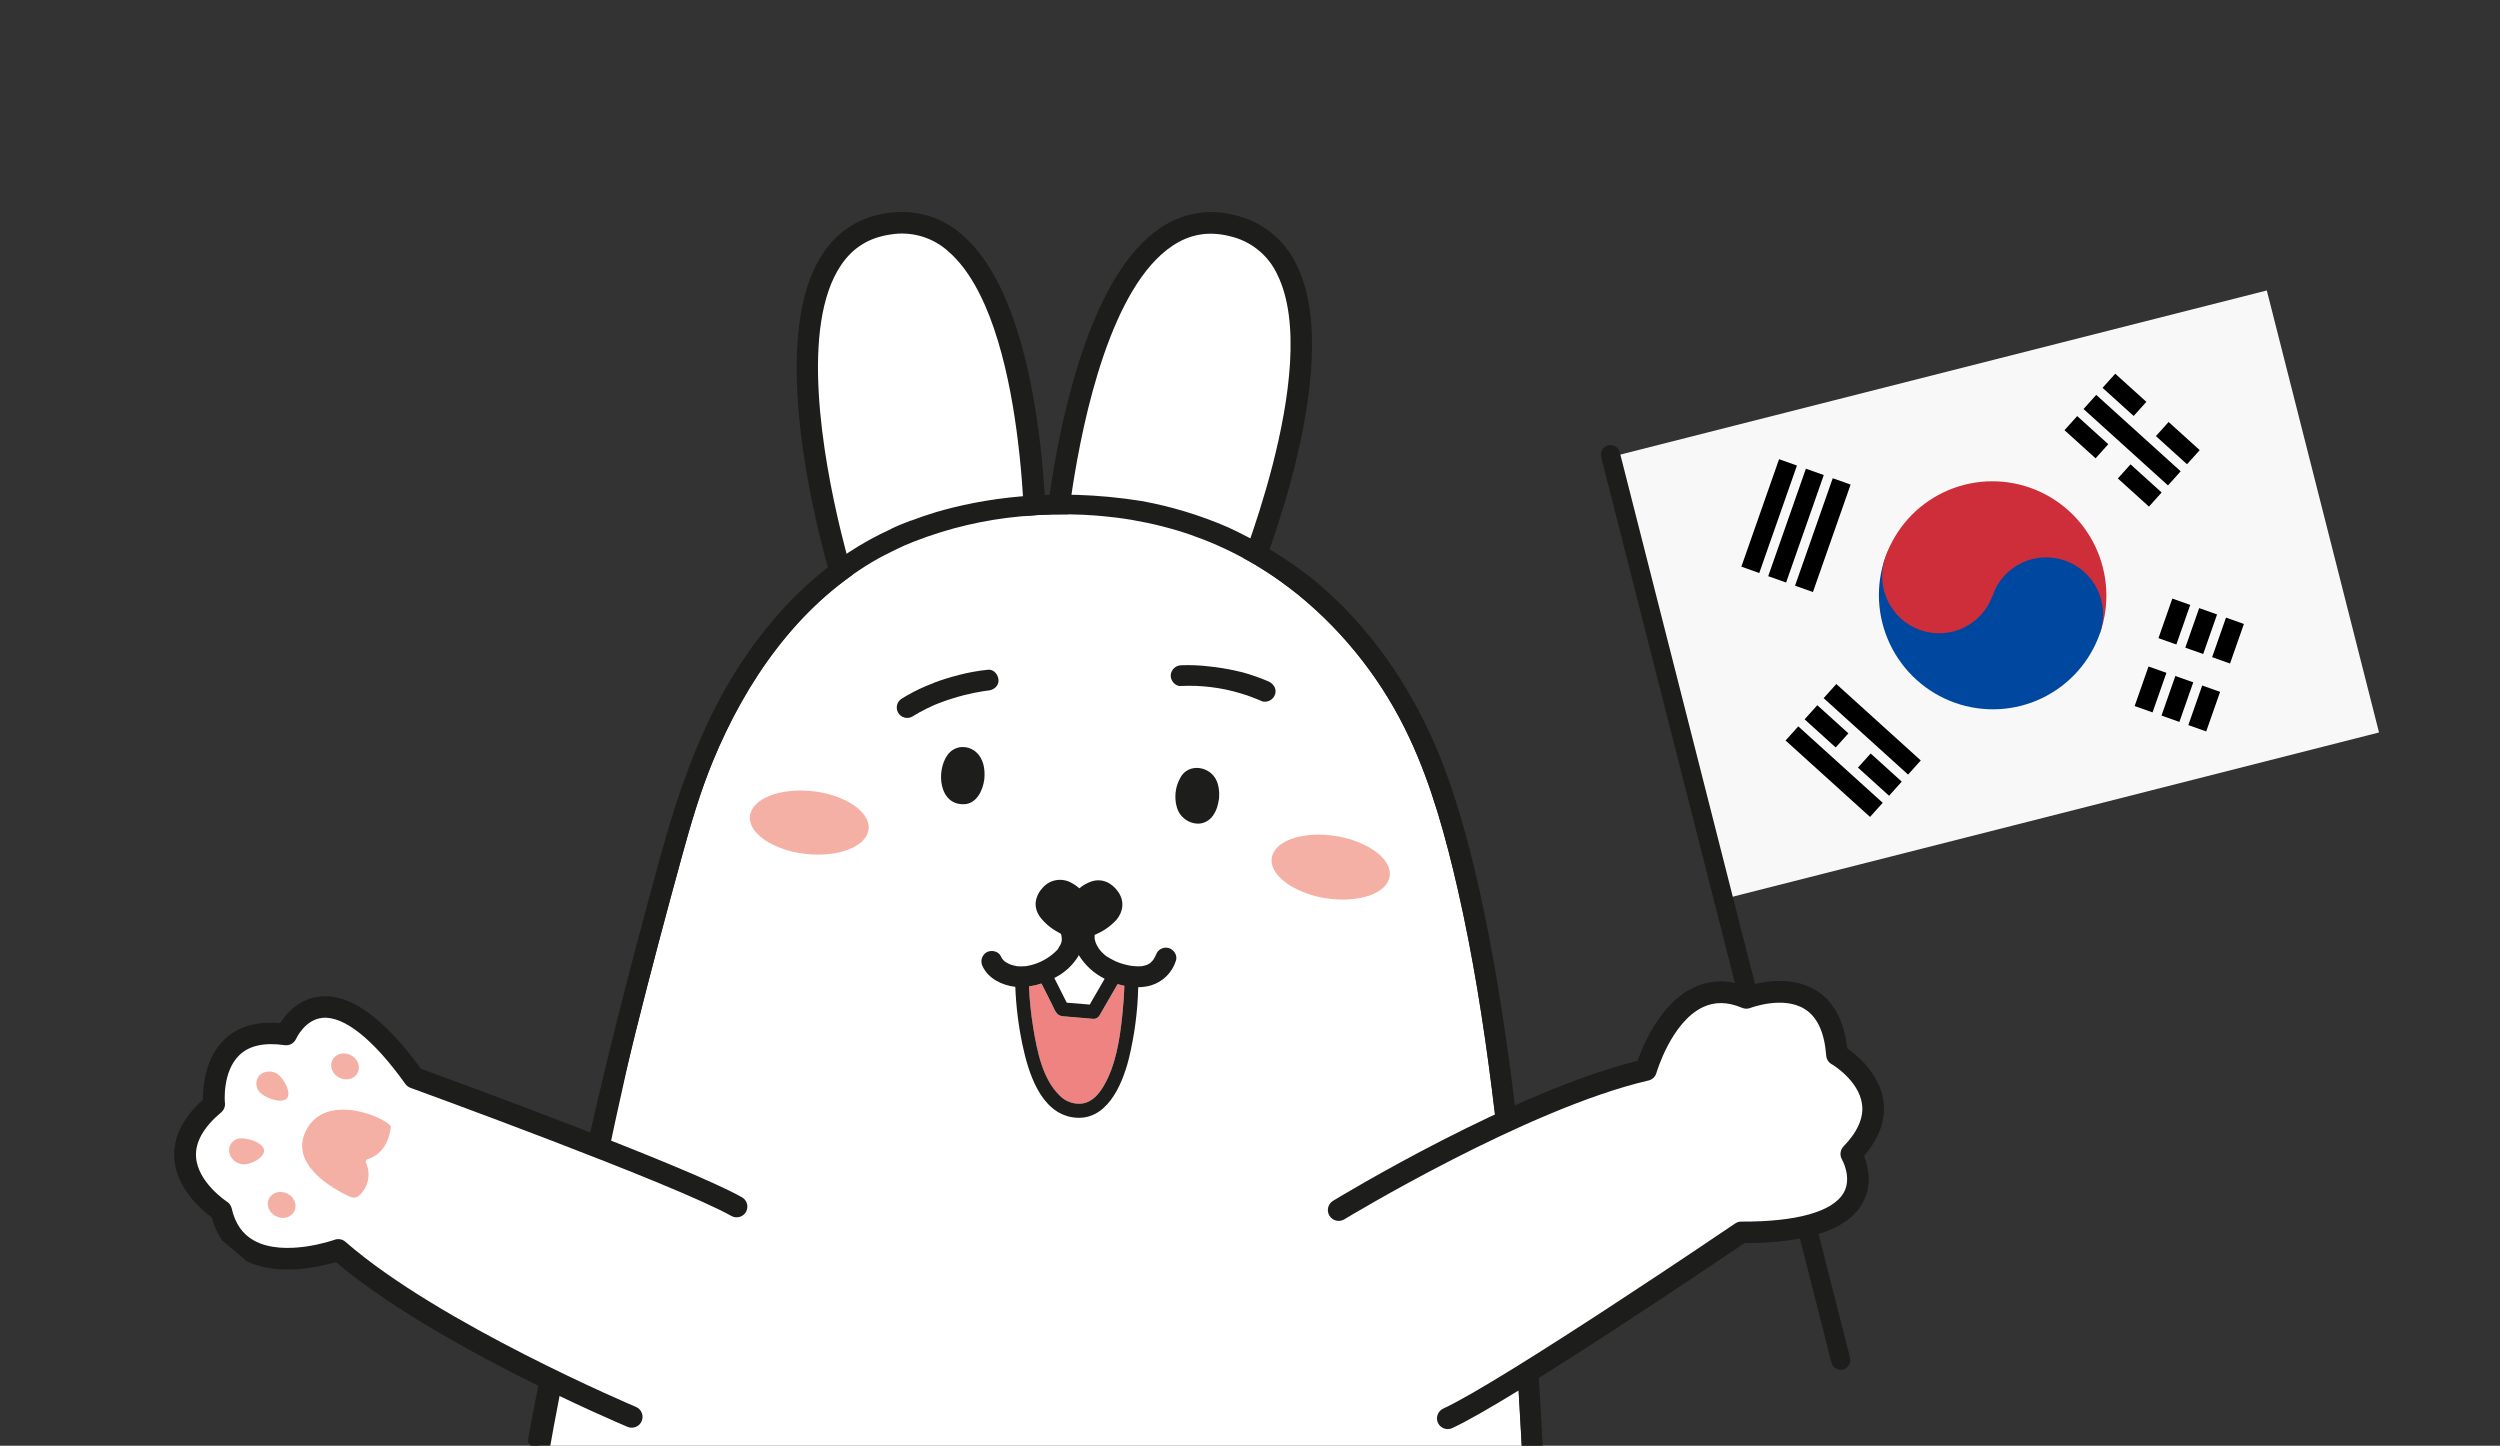
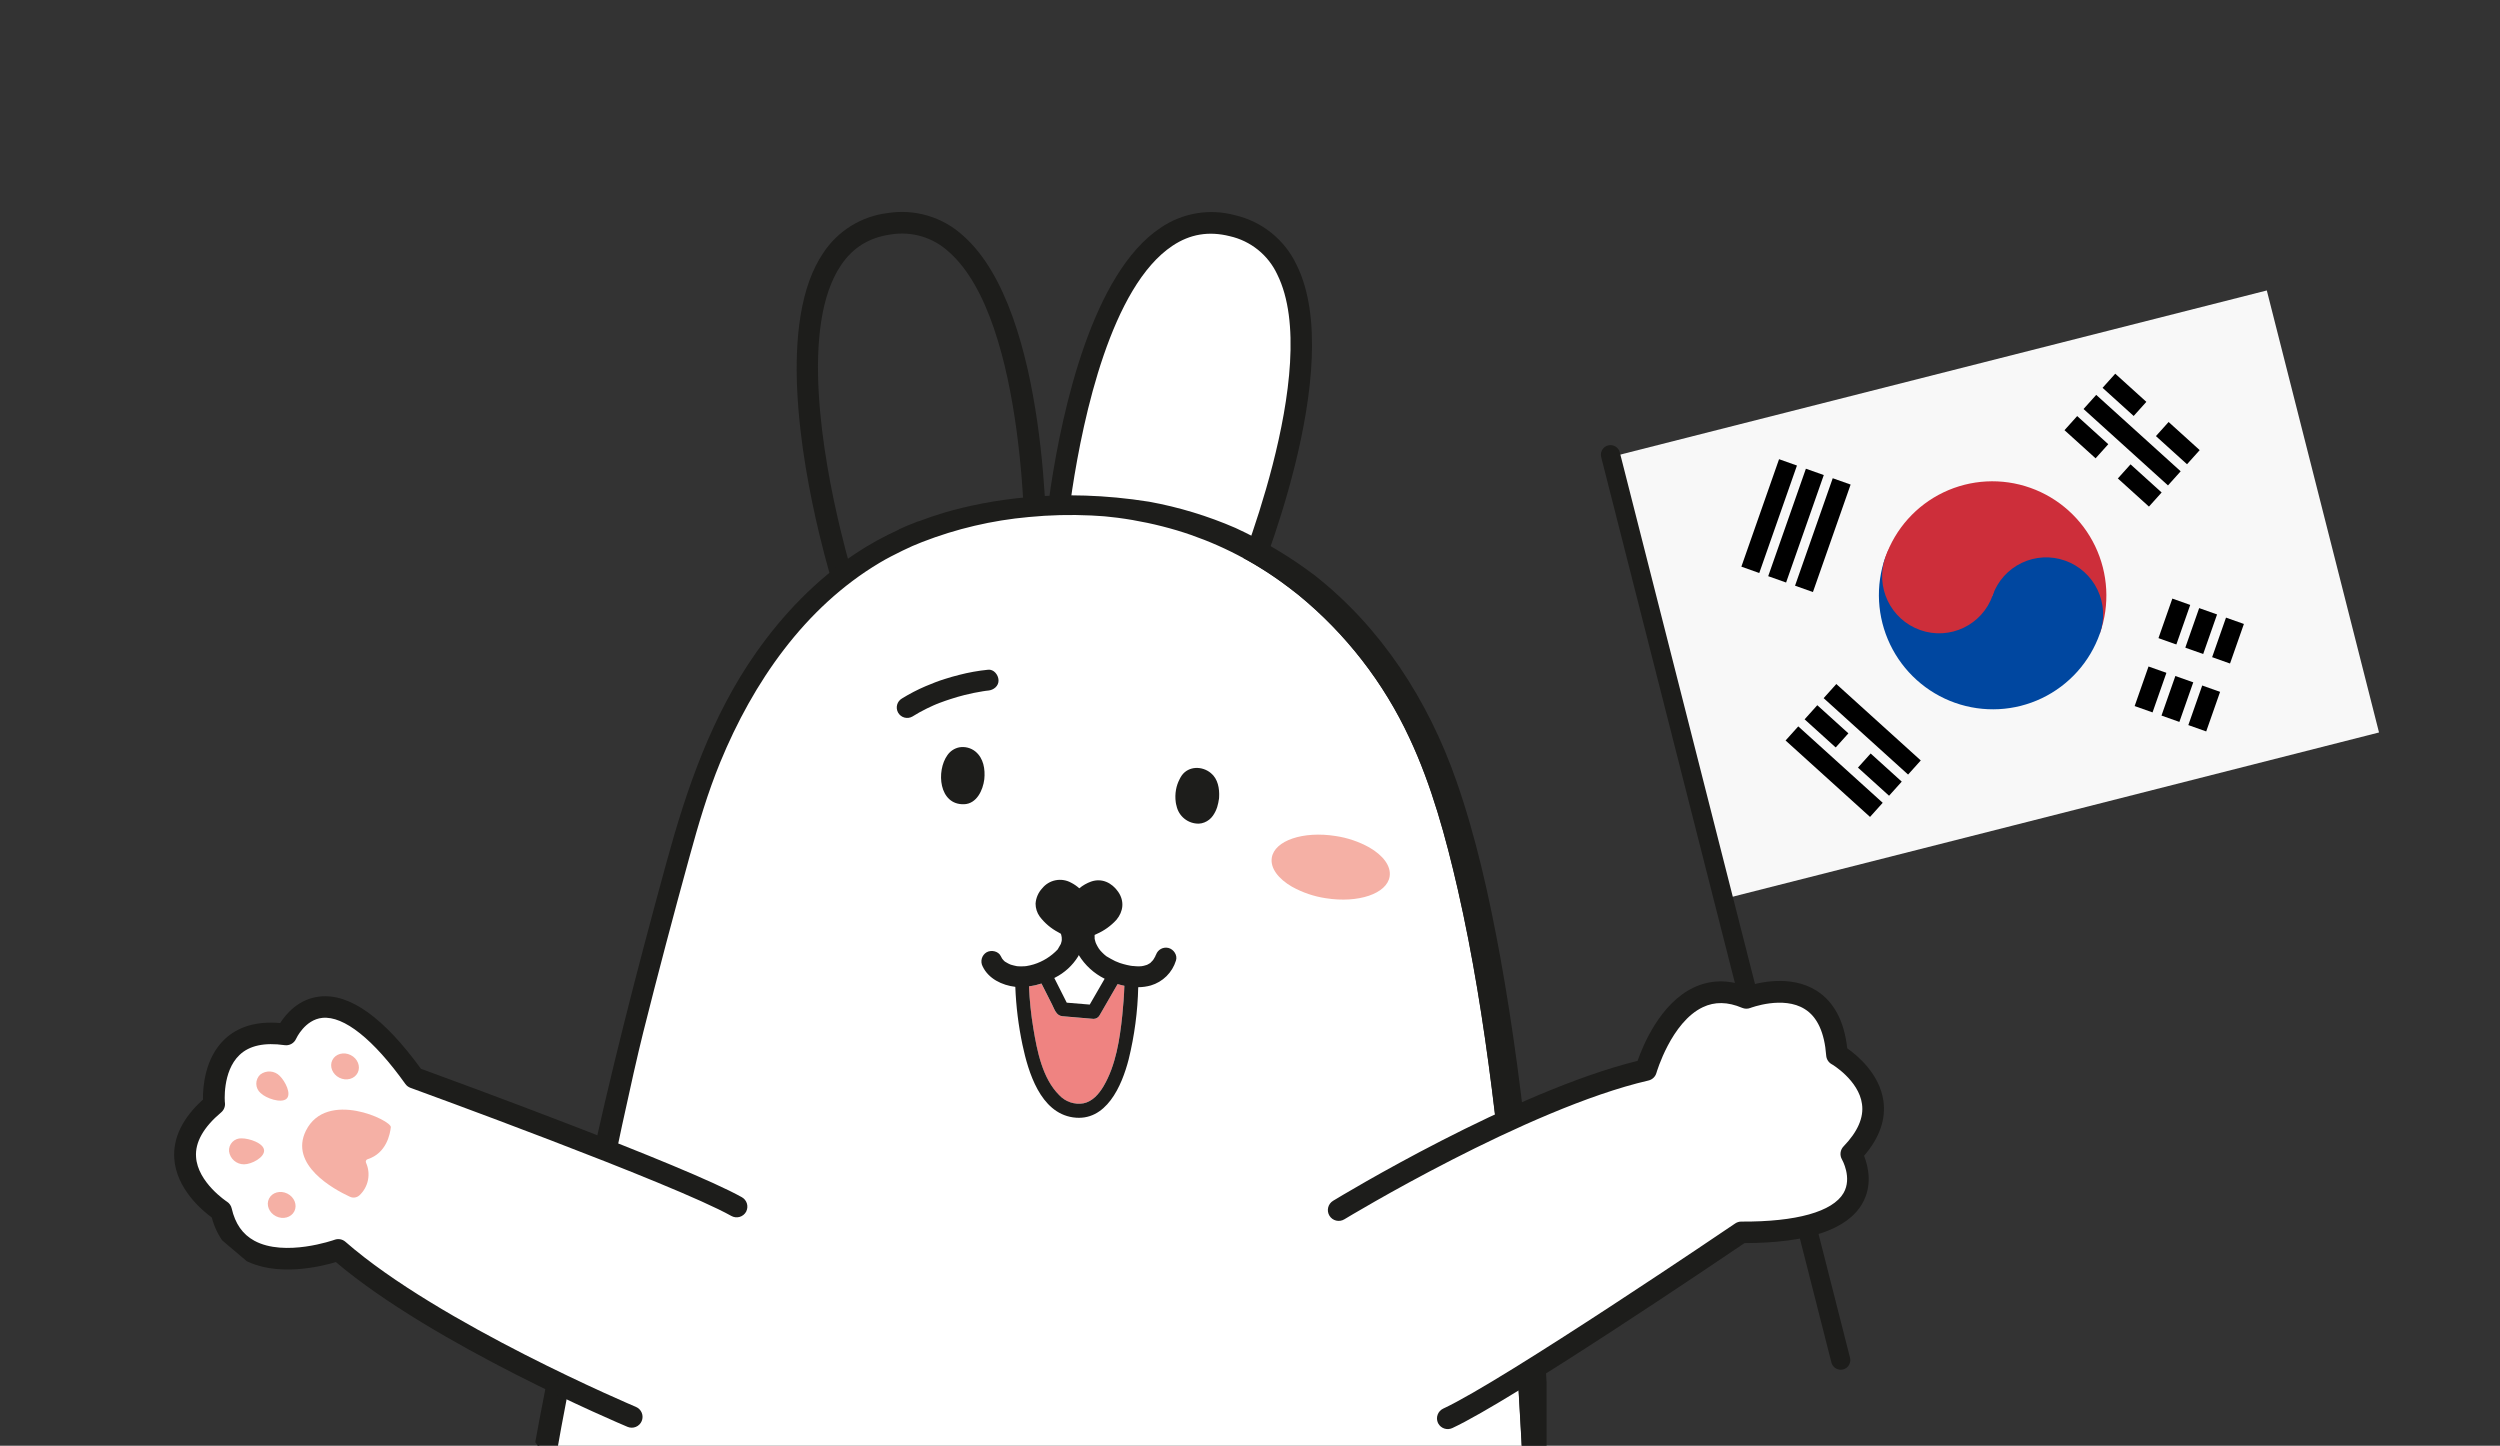
<svg xmlns="http://www.w3.org/2000/svg" id="er0CKhLMQmA1" viewBox="0 0 1041 602" shape-rendering="geometricPrecision" text-rendering="geometricPrecision">
  <rect x="0" y="0" width="1041" height="602" fill="#333333" stroke="none" />
  <style> #er0CKhLMQmA25_to {animation: er0CKhLMQmA25_to__to 1200ms linear infinite normal forwards}@keyframes er0CKhLMQmA25_to__to { 0% {transform: translate(771.842px,357.949px);animation-timing-function: cubic-bezier(0.455,0.03,0.515,0.955)} 25% {transform: translate(798.538px,380.623px);animation-timing-function: cubic-bezier(0.455,0.03,0.515,0.955)} 50% {transform: translate(771.842px,357.949px);animation-timing-function: cubic-bezier(0.455,0.03,0.515,0.955)} 75% {transform: translate(798.538px,380.623px);animation-timing-function: cubic-bezier(0.455,0.03,0.515,0.955)} 100% {transform: translate(771.842px,357.949px)}} #er0CKhLMQmA25_tr {animation: er0CKhLMQmA25_tr__tr 1200ms linear infinite normal forwards}@keyframes er0CKhLMQmA25_tr__tr { 0% {transform: rotate(0deg);animation-timing-function: cubic-bezier(0.455,0.03,0.515,0.955)} 25% {transform: rotate(6.791deg);animation-timing-function: cubic-bezier(0.455,0.03,0.515,0.955)} 50% {transform: rotate(0deg);animation-timing-function: cubic-bezier(0.455,0.03,0.515,0.955)} 75% {transform: rotate(6.791deg);animation-timing-function: cubic-bezier(0.455,0.03,0.515,0.955)} 100% {transform: rotate(0deg)}} #er0CKhLMQmA46_to {animation: er0CKhLMQmA46_to__to 1200ms linear infinite normal forwards}@keyframes er0CKhLMQmA46_to__to { 0% {transform: translate(204.721px,508.943px);animation-timing-function: cubic-bezier(0.72,-0.01,0.31,1)} 41.667% {transform: translate(228.16px,495.691px);animation-timing-function: cubic-bezier(0.72,-0.01,0.31,1)} 83.333% {transform: translate(204.721px,508.943px);animation-timing-function: cubic-bezier(0.72,-0.01,0.31,1)} 100% {transform: translate(204.721px,508.943px)}} #er0CKhLMQmA46_tr {animation: er0CKhLMQmA46_tr__tr 1200ms linear infinite normal forwards}@keyframes er0CKhLMQmA46_tr__tr { 0% {transform: rotate(-13.788deg);animation-timing-function: cubic-bezier(0.72,-0.01,0.31,1)} 41.667% {transform: rotate(1.188deg);animation-timing-function: cubic-bezier(0.72,-0.01,0.31,1)} 83.333% {transform: rotate(-13.788deg);animation-timing-function: cubic-bezier(0.72,-0.01,0.31,1)} 100% {transform: rotate(-13.788deg)}} </style>
  <g clip-path="url(#er0CKhLMQmA56)">
    <g>
      <g clip-path="url(#er0CKhLMQmA23)">
        <g>
          <path d="M439.252,225.554c0,0,.736-9.033,2.752-22.296c6.171-40.498,24.434-120.967,71.159-109.238c62.082,15.552,4.073,152.102,4.073,152.102" fill="#fff" />
          <path d="M434.775,225.194c.073-.363.751-9.305,2.786-22.615c4.896-32.136,17.34-88.856,45.676-107.706c4.48-3.073,9.574-5.135,14.93-6.044s10.845-.643,16.088.78c5.553,1.283,10.744,3.807,15.183,7.382c4.439,3.575,8.011,8.109,10.448,13.261c21.303,42.814-16.875,133.739-18.505,137.583l-8.28-3.513c.393-.94,38.203-90.95,18.738-130.069-1.86-3.985-4.608-7.49-8.034-10.246s-7.438-4.691-11.728-5.655c-8.74-2.187-16.529-.888-23.844,3.984-25.466,16.96-37.103,70.935-41.775,101.606-1.977,12.965-2.713,21.895-2.719,21.975l-8.964-.722Z" fill="#1d1d1b" />
-           <path d="M351.346,242.911c0,0-2.722-8.644-5.854-21.688-9.551-39.838-22.967-121.255,24.732-128.004c63.365-8.996,61.108,139.347,61.108,139.347" fill="#fff" />
          <path d="M347.064,244.265c-.069-.364-2.812-8.902-5.944-21.997-7.579-31.611-17.433-88.837,1.707-116.978c2.991-4.535,6.932-8.366,11.55-11.227s9.803-4.684,15.196-5.342c5.627-.905,11.386-.524,16.845,1.114s10.477,4.49,14.676,8.344c35.87,31.626,34.783,130.235,34.721,134.41l-8.993-.132c.01-1.02,1.102-98.643-31.673-127.538-3.225-2.99-7.091-5.2-11.304-6.462-4.212-1.262-8.657-1.541-12.994-.817-8.92,1.269-15.645,5.407-20.584,12.678-17.194,25.308-7.627,79.688-.394,109.858c3.057,12.753,5.741,21.302,5.766,21.379l-8.575,2.71Z" fill="#1d1d1b" />
          <path d="M636.019,657.893c-89.128,73.734-188.35,52.711-294.403-8.519-34.682-19.96-94.577-11.329-118.066-43.725c7.904-29.789,16.867-63.574,16.966-64.105c6.47-37.627,14.948-74.89,24.189-111.897c6.093-24.553,12.626-48.968,19.335-73.35c3.647-13.275,7.501-26.431,12.751-39.184c13.633-33.133,35.074-64.39,66.339-83.023c3.132-1.864,6.354-3.526,9.616-5.095c1.342-.645,2.685-1.291,4.047-1.89s2.734-1.135,4.116-1.688c14.222-5.538,29.154-9.041,44.355-10.407c8.655-.852,17.36-1.07,26.047-.654c1.439.069,2.884.164,4.325.269l1.201.081c1.096.101,2.107.189,3.145.292l1.091.11c1.425.153,2.859.288,4.286.477c8.382,1.097,16.664,2.856,24.769,5.259c15.482,4.669,30.085,11.867,43.218,21.303c1.224.88,2.433,1.786,3.629,2.695c1.195.91,2.451,1.854,3.647,2.822c19.759,16.153,35.606,36.569,46.352,59.717c9.176,19.546,15.175,41.496,20.076,62.928c6.257,27.423,10.648,55.257,14.189,83.144c4.037,31.787,6.945,63.731,9.186,95.728c2.38,33.359,4.132,66.757,5.259,100.193.137,2.827.249,5.667.335,8.519Z" fill="#fff" />
-           <path d="M644.457,650.617c-2.769,2.489-5.582,4.914-8.438,7.276-.09-2.846-.186-5.692-.29-8.539-1.23-33.442-2.998-66.833-5.304-100.173-2.314-31.993-5.195-63.921-9.236-95.722-3.533-27.882-7.941-55.727-14.194-83.135-4.931-21.461-10.895-43.391-20.071-62.937-10.745-23.149-26.592-43.565-46.352-59.717-1.196-.968-2.383-1.872-3.642-2.83-1.26-.959-2.418-1.812-3.634-2.687-13.13-9.434-27.73-16.631-43.21-21.298-8.107-2.407-16.392-4.167-24.777-5.265-1.427-.188-2.862-.324-4.286-.476l-1.091-.111c-1.081-.127-2.106-.211-3.146-.291l-1.208-.086c-1.441-.105-2.878-.196-4.326-.269-8.689-.416-17.397-.199-26.055.649-15.184,1.366-30.1,4.863-44.31,10.387-1.382.553-2.758,1.098-4.115,1.688-1.357.591-2.705,1.245-4.047,1.89-3.232,1.598-6.465,3.196-9.616,5.095-31.261,18.625-52.707,49.89-66.339,83.023-5.251,12.754-9.11,25.918-12.751,39.185-6.71,24.381-13.182,48.831-19.335,73.349-9.224,37.017-30.693,143.741-37.155,181.395-1.354-1.775-2.682-3.562-3.984-5.36-1.302-1.799-2.571-3.601-3.806-5.408c2.916-16.791,18.14-92.18,21.438-107.712c9.559-44.976,21.09-89.529,33.236-133.866c8.429-30.779,18.737-60.774,37.218-87.124c11.283-16.083,25.029-30.351,41.393-41.295c5.77-3.825,11.839-7.18,18.147-10.031l-.013-.077c1.766-.839,4.494-2.024,8.124-3.392l.014.077c3.471-1.333,7.001-2.528,10.57-3.608c18.461-5.415,48.127-10.539,85.502-4.595c12.35,2.253,24.401,5.914,35.917,10.91c11.602,5.339,22.599,11.905,32.802,19.585c28.002,21.94,47.521,52.332,59.19,85.72c8.275,23.668,13.677,48.311,18.198,72.86c5.469,30.108,9.357,60.493,12.468,90.926c3.391,33.065,5.827,66.226,7.679,99.419c1.161,20.87,2.106,41.726,2.835,62.57Z" fill="#1d1d1b" />
-           <path d="M353.85,334.224c-4.758-2.608-9.995-4.225-15.395-4.754-13.631-1.531-25.336,3.062-26.173,10.292-.454,4.045,2.626,8.052,7.831,11.057c4.758,2.607,9.995,4.224,15.395,4.755c13.631,1.53,25.349-3.067,26.173-10.293.453-4.045-2.631-8.043-7.836-11.048" fill="#f5b0a5" />
+           <path d="M644.457,650.617c-2.769,2.489-5.582,4.914-8.438,7.276-.09-2.846-.186-5.692-.29-8.539-1.23-33.442-2.998-66.833-5.304-100.173-2.314-31.993-5.195-63.921-9.236-95.722-3.533-27.882-7.941-55.727-14.194-83.135-4.931-21.461-10.895-43.391-20.071-62.937-10.745-23.149-26.592-43.565-46.352-59.717-1.196-.968-2.383-1.872-3.642-2.83-1.26-.959-2.418-1.812-3.634-2.687-13.13-9.434-27.73-16.631-43.21-21.298-8.107-2.407-16.392-4.167-24.777-5.265-1.427-.188-2.862-.324-4.286-.476l-1.091-.111l-1.208-.086c-1.441-.105-2.878-.196-4.326-.269-8.689-.416-17.397-.199-26.055.649-15.184,1.366-30.1,4.863-44.31,10.387-1.382.553-2.758,1.098-4.115,1.688-1.357.591-2.705,1.245-4.047,1.89-3.232,1.598-6.465,3.196-9.616,5.095-31.261,18.625-52.707,49.89-66.339,83.023-5.251,12.754-9.11,25.918-12.751,39.185-6.71,24.381-13.182,48.831-19.335,73.349-9.224,37.017-30.693,143.741-37.155,181.395-1.354-1.775-2.682-3.562-3.984-5.36-1.302-1.799-2.571-3.601-3.806-5.408c2.916-16.791,18.14-92.18,21.438-107.712c9.559-44.976,21.09-89.529,33.236-133.866c8.429-30.779,18.737-60.774,37.218-87.124c11.283-16.083,25.029-30.351,41.393-41.295c5.77-3.825,11.839-7.18,18.147-10.031l-.013-.077c1.766-.839,4.494-2.024,8.124-3.392l.014.077c3.471-1.333,7.001-2.528,10.57-3.608c18.461-5.415,48.127-10.539,85.502-4.595c12.35,2.253,24.401,5.914,35.917,10.91c11.602,5.339,22.599,11.905,32.802,19.585c28.002,21.94,47.521,52.332,59.19,85.72c8.275,23.668,13.677,48.311,18.198,72.86c5.469,30.108,9.357,60.493,12.468,90.926c3.391,33.065,5.827,66.226,7.679,99.419c1.161,20.87,2.106,41.726,2.835,62.57Z" fill="#1d1d1b" />
          <path d="M538.059,369.264c4.34,2.409,9.079,4.019,13.989,4.751c13.543,2.161,25.453-1.886,26.598-9.031.686-4.327-2.698-8.786-8.474-12.121-4.343-2.407-9.083-4.013-13.994-4.742-13.558-2.158-25.462,1.881-26.604,9.039-.689,4.313,2.703,8.778,8.48,12.113" fill="#f5b0a5" />
          <path d="M457.824,422.834c-.247.442-.609.809-1.046,1.064-.438.255-.936.388-1.442.386l-7.051-.607c-1.984-.164-3.979-.288-5.96-.496-2.501-.289-3.255-2.884-4.243-4.852l-4.425-8.755c-1.697.553-3.439.953-5.206,1.197.247,5.884.857,11.747,1.827,17.555c1.551,9.314,3.767,20.755,10.734,27.687c1.27,1.37,2.862,2.4,4.632,2.996c1.769.596,3.66.739,5.499.417c3.788-.781,6.458-3.905,8.346-7.075c5.16-8.718,6.793-19.646,7.837-29.574.415-4.079.733-8.19.868-12.304-.96-.197-1.896-.436-2.825-.707l-7.545,13.068Z" fill="#ef8381" />
          <path d="M449.164,397.754c-.11.19-.166.388-.281.588-2.327,3.758-5.646,6.8-9.591,8.792l-.324.16l5.185,10.279l9.576.795l6.21-10.756c-4.448-2.207-8.183-5.624-10.775-9.858" fill="#fff" />
          <path d="M473.947,411.068c1.768-.004,3.528-.247,5.232-.721c2.466-.726,4.714-2.052,6.544-3.859c1.829-1.808,3.182-4.04,3.938-6.497.765-2.226-.97-4.74-3.124-5.268-1.054-.26-2.166-.117-3.12.4s-1.681,1.371-2.039,2.395c-.067.096-.126.197-.175.303-.047.121-.087.244-.121.369-.04.061-.077.125-.11.191-.21.363-.42.727-.63,1.091-.09.156-.341.45-.418.544-.249.271-.502.53-.772.778-.02.038-.042.076-.065.112l-.216.153c-.334.2-.672.385-1.002.576l-.313.143c-.035.005-.069.017-.101.034-.384.125-.762.241-1.162.333-.145.032-1.197.233-.867.181s-.954.073-1.191.063c-.746-.002-1.491-.046-2.232-.134l-.376-.009-.897-.125c-.492-.088-.979-.185-1.456-.298-1.021-.232-2.012-.515-2.983-.834-1.313-.454-2.576-1.04-3.771-1.749-.606-.35-1.212-.7-1.818-1.05-.626-.479-1.214-1.004-1.761-1.571-.51-.492-.972-1.033-1.377-1.615l-.09-.144c-.394-.613-.747-1.252-1.054-1.914l-.149-.362-.1-.266c-.113-.365-.22-.739-.297-1.107l-.088-.467.025-.043-.018-1.049.009-.295c.017-.021.031-.045.04-.07.276-.118.539-.254.807-.377c3.142-1.372,5.958-3.394,8.263-5.933c2.88-3.487,3.344-7.792.714-11.597-2.63-3.804-6.808-5.847-11.315-4.281-1.782.64-3.439,1.587-4.895,2.798-1.047-.944-2.217-1.744-3.477-2.377-1.964-1.065-4.24-1.408-6.431-.968s-4.158,1.634-5.559,3.375c-1.618,1.743-2.585,3.99-2.739,6.363c0,1.907.593,3.767,1.697,5.322c2.063,2.741,4.708,4.99,7.745,6.584l1.092.63.148.444c.029.109.159.784.204,1.007l.031.965c-.004.147-.017.29-.03.433l-.054.292c-.105.343-.204.714-.292,1.067-.024.055-.054.107-.09.156-.09.155-.175.303-.265.459l-.07.121c-.165.286-.335.58-.5.866s-.195.338-.295.511c-.044.067-.084.136-.12.208-2.733,2.901-6.171,5.046-9.979,6.224-.998.305-2.017.539-3.048.7l-.641.069c-.522.044-1.052.062-1.572.062l-1.131-.041-.508-.039-.182-.025c-.787-.177-1.567-.327-2.336-.574l-.447-.166c-.268-.155-.558-.253-.831-.4-.274-.146-.702-.405-1.048-.605-.087-.062-.18-.115-.277-.16-.38-.339-.729-.711-1.045-1.111l-.151-.237-.259-.473-.221-.416c-1.002-2.126-3.994-2.722-5.919-1.628-.984.586-1.702,1.529-2.006,2.632-.303,1.103-.168,2.281.378,3.287c2.427,5.097,8.03,7.812,13.581,8.477.309,8.114,1.306,16.188,2.983,24.134c2.401,11.34,7.445,28.224,21.017,30.217c13.843,2.023,20.381-13.14,23.213-24.206c2.415-9.838,3.747-19.911,3.972-30.039m-32.931,44.958c-6.967-6.933-9.184-18.374-10.735-27.687-.969-5.809-1.579-11.672-1.827-17.555c1.768-.24,3.511-.641,5.206-1.198l4.425,8.756c.989,1.968,1.722,4.597,4.243,4.851c1.981.209,3.976.333,5.955.505l7.051.607c.507.002,1.004-.131,1.442-.386s.799-.622,1.047-1.064l7.53-13.042c.929.271,1.864.511,2.825.707-.135,4.114-.454,8.225-.869,12.304-1.039,9.92-2.676,20.856-7.837,29.574-1.888,3.171-4.557,6.294-8.345,7.075-1.839.315-3.728.164-5.494-.438s-3.353-1.636-4.617-3.009m12.736-37.68l-9.576-.794-5.184-10.28.323-.16c3.945-1.992,7.264-5.034,9.591-8.792.115-.199.215-.373.282-.588c2.591,4.235,6.326,7.652,10.774,9.858l-6.21,10.756Z" fill="#1d1d1b" />
          <path d="M406.157,312.925c-.935-.752-2.02-1.295-3.182-1.594-1.161-.298-2.374-.345-3.555-.137-1.989.409-3.744,1.566-4.903,3.232-4.755,6.596-3.573,20.789,6.908,20.455c5.257-.164,7.878-5.845,8.438-10.394.42-4.168-.29-8.758-3.715-11.567" fill="#1d1d1b" />
          <path d="M507.577,332.821c.03-.272.039-.567.06-.844.207-3.598-.481-7.667-3.428-10.062-3.61-3.008-9.201-3.003-12.08.924-.383.547-.717,1.127-1,1.732-.693,1.344-1.178,2.784-1.44,4.273-.31,1.723-.345,3.484-.102,5.217.073.493.16.982.311,1.462.439,2.129,1.608,4.038,3.305,5.397c1.696,1.359,3.814,2.083,5.988,2.047.803-.032,1.594-.205,2.338-.51c1.426-.567,2.654-1.54,3.532-2.798.719-1.021,1.287-2.139,1.687-3.322.11-.19.12-.427.187-.643.279-.92.48-1.863.599-2.818" fill="#1d1d1b" />
-           <path d="M491.722,285.642c8.345-.394,16.697.625,24.702,3.015c1.615.482,3.224.996,4.778,1.604c1.554.609,2.913,1.116,4.331,1.739.171.064.346.115.524.152c1.042.149,2.102-.072,2.996-.627.895-.554,1.565-1.405,1.895-2.404.761-2.459-.717-4.478-2.873-5.423-1.393-.608-2.798-1.154-4.224-1.665-1.574-.574-3.15-1.103-4.743-1.584s-3.105-.822-4.674-1.185c-3.657-.809-7.358-1.404-11.084-1.781-3.787-.458-7.603-.615-11.415-.47-1.141-.003-2.241.433-3.07,1.218-.83.785-1.325,1.859-1.385,2.999-.104,2.18,1.877,4.548,4.212,4.464" fill="#1d1d1b" />
          <path d="M410.614,287.646l.861-.092c2.261-.195,4.436-1.884,4.316-4.355-.106-2.197-1.964-4.598-4.364-4.321-4.081.406-8.124,1.129-12.092,2.164-1.956.487-3.907,1.047-5.835,1.666-1.391.409-2.715.903-4.053,1.401-1.339.497-2.725,1.059-4.055,1.642-3.386,1.45-6.66,3.149-9.794,5.084-.496.283-.93.661-1.28,1.111-.349.451-.606.966-.757,1.516-.15.55-.191,1.125-.119,1.69.072.566.254,1.112.537,1.608.282.495.66.93,1.111,1.279.45.35.965.607,1.516.757.55.15,1.124.191,1.69.119.566-.071,1.112-.254,1.607-.536c1.977-1.241,4.019-2.375,6.118-3.397.522-.264,1.071-.536,1.581-.738.509-.202.733-.35,1.106-.516s.879-.382,1.333-.57l1.052-.42.521-.184c1.357-.51,2.721-.993,4.105-1.429c1.933-.628,3.89-1.218,5.854-1.701c2.552-.64,5.138-1.179,7.739-1.583.456-.071.921-.115,1.379-.208l-.105.02" fill="#1d1d1b" />
          <path d="M410.613,287.646c-.424.055-1.405.274,0,0Z" fill="#1d1d1b" />
-           <path d="M475.478,402.299c.043.025,0,0,0,0s-.091.017,0,0Z" fill="#fff" />
        </g>
        <clipPath id="er0CKhLMQmA23">
          <rect width="425" height="536" rx="0" ry="0" transform="translate(219 66)" fill="#fff" />
        </clipPath>
      </g>
      <g id="er0CKhLMQmA25_to" transform="translate(771.842,357.949)">
        <g id="er0CKhLMQmA25_tr" transform="rotate(0)">
          <g transform="translate(-771.842,-357.949)">
            <g transform="translate(-1.299 1.823)" clip-path="url(#er0CKhLMQmA40)">
              <g>
                <path d="M670,188.988L945.241,119l46.823,184.14-275.241,69.988L670,188.988Z" fill="#f8f8f8" />
                <path d="M726.406,234.136l15.693-44.752l7.449,2.641-15.692,44.753-7.45-2.642Zm11.174,3.962l15.693-44.752l7.449,2.641-15.693,44.753-7.449-2.642Zm11.174,3.962l15.693-44.752l7.449,2.641-15.693,44.753-7.449-2.642Z" />
                <path d="M890.168,292.18l15.692-44.753l7.45,2.641-15.693,44.753-7.449-2.641Zm11.174,3.962l15.692-44.753l7.45,2.642-15.693,44.752-7.449-2.641Zm11.174,3.962l15.692-44.753l7.45,2.642-15.693,44.752-7.449-2.641Z" />
                <path d="M894.303,268.49l37.219,13.192Z" />
                <path d="M894.303,268.49l37.219,13.192" fill="none" stroke="#f8f8f8" stroke-width="12.5" />
                <path d="M786.362,230.205c4.161-11.865,12.859-21.575,24.18-26.994s24.338-6.104,36.187-1.902c11.85,4.201,21.561,12.944,26.998,24.305s6.154,24.409,1.993,36.274l-89.358-31.683Z" fill="#cd2e3a" />
                <path d="M786.344,230.228c-4.161,11.867-3.444,24.917,1.993,36.279c5.438,11.363,15.15,20.107,27.001,24.309s24.87,3.518,36.192-1.902s20.021-15.131,24.182-26.998c2.081-5.933,1.722-12.458-.997-18.14-2.718-5.681-7.575-10.053-13.5-12.154-5.926-2.101-12.435-1.759-18.096.951s-10.01,7.566-12.091,13.499l-44.684-15.844Z" fill="#0047a0" />
                <path d="M831.045,246.072c4.333-12.357-2.158-25.921-14.499-30.297-12.34-4.375-25.856,2.095-30.189,14.452-4.333,12.356,2.158,25.921,14.498,30.296c12.341,4.376,25.857-2.094,30.19-14.451Z" fill="#cd2e3a" />
                <path d="M779.976,338.342l-35.163-31.821l5.282-5.879l35.164,31.821-5.283,5.879Zm7.924-8.818l-35.163-31.821l5.282-5.879l35.164,31.821-5.283,5.879Zm7.924-8.819l-35.163-31.821l5.283-5.879l35.163,31.821-5.283,5.879Z" />
                <path d="M896.121,209.124l-35.164-31.821l5.283-5.879l35.163,31.821-5.282,5.879Zm7.924-8.819l-35.164-31.821l5.283-5.879l35.164,31.821-5.283,5.879Zm7.924-8.818l-35.164-31.821l5.283-5.879l35.164,31.821-5.283,5.879Z" />
                <path d="M769,315.078l7.919-8.81ZM875.906,196.139l9.239-10.279Zm17.158-19.089l7.919-8.81Z" />
                <path d="M769,315.078l7.919-8.81m98.987-110.129l9.239-10.279m7.919-8.81l7.919-8.81" fill="none" stroke="#f8f8f8" stroke-width="12.5" />
              </g>
              <clipPath id="er0CKhLMQmA40">
                <rect width="284" height="190" rx="0" ry="0" transform="matrix(.969-.246 0.246 0.969 670 188.988)" fill="#fff" />
              </clipPath>
            </g>
            <path d="M670.608,189.35l95.864,377.002" fill="none" stroke="#1d1d1b" stroke-width="8" stroke-linecap="round" />
            <path d="M557.433,503.879c0,0,76.17-46.393,127.97-58.339c0,0,12.129-42.689,41.763-30.011c0,0,35.015-13.992,37.775,23.609c0,0,29.511,17.078,5.925,41.362c0,0,19.734,33.046-45.81,32.672c0,0-96.4,65.466-122.194,77.451" fill="#fff" />
            <path d="M598.875,592.71l-.097-.186c-.503-1.083-.556-2.322-.147-3.444.41-1.122,1.247-2.036,2.329-2.541c25.173-11.682,120.603-76.437,121.57-77.09.751-.512,1.64-.785,2.549-.782c22.93.138,38.04-4.118,42.573-11.888c3.687-6.367-.615-13.913-.656-13.992-.498-.851-.704-1.841-.586-2.82.117-.978.551-1.891,1.235-2.6c5.858-6.059,8.51-12.031,7.688-17.652-1.326-9.883-12.541-16.618-12.675-16.616-.634-.367-1.168-.884-1.556-1.505-.389-.621-.619-1.327-.672-2.058-.707-9.586-3.711-16.118-8.911-19.343-8.99-5.7-22.58-.524-22.682-.482-1.101.433-2.327.414-3.414-.052-6.024-2.557-11.411-2.626-16.362-.27-13.128,6.232-19.274,27.173-19.332,27.384-.22.774-.644,1.475-1.228,2.029s-1.306.941-2.09,1.12c-50.509,11.653-125.882,57.347-126.638,57.8-.506.308-1.068.513-1.653.604s-1.182.065-1.758-.075c-.575-.14-1.117-.392-1.595-.741-.478-.35-.883-.79-1.191-1.296-.308-.505-.513-1.067-.604-1.652s-.065-1.183.075-1.758.391-1.118.741-1.596c.349-.478.79-.882,1.295-1.19c3.083-1.874,75.025-45.477,126.804-58.281c2.305-6.592,9.481-23.907,23.272-30.487c6.885-3.278,14.311-3.453,22.104-.536c4.824-1.567,18.331-4.938,29.026,1.731c7.306,4.573,11.644,12.663,12.901,24.073c4.201,2.935,13.476,10.642,15.069,21.898c1.067,7.727-1.638,15.408-8.064,22.86c1.685,4.254,3.66,12.205-.727,19.865-6.232,10.906-22.745,16.427-49.058,16.492-11.501,7.784-97.073,65.604-121.674,77.02-1.041.485-2.227.554-3.316.192-1.09-.361-2-1.125-2.545-2.135Z" fill="#1d1d1b" />
          </g>
        </g>
      </g>
      <g transform="matrix(.999-.032 0.032 0.999-25.449 3.557)" clip-path="url(#er0CKhLMQmA54)">
        <g id="er0CKhLMQmA46_to" transform="translate(204.721,508.943)">
          <g id="er0CKhLMQmA46_tr" transform="rotate(-13.788)">
            <g transform="translate(-211.73,-488.151)">
              <path d="M254.19,587.851c0,0-69.872-55.427-98.994-99.9c0,0-44.25,3.382-42.602-28.808c0,0-25.237-28.016,9.09-43.609c0,0,5.819-33.596,36.761-19.864c0,0,24.183-29.944,46.498,31.686c0,0,94.764,67.813,114.929,87.871" fill="#fff" />
              <path d="M323.209,518.246l-.14.155c-.843.847-1.987,1.325-3.181,1.329-1.195.004-2.342-.466-3.19-1.306-19.667-19.58-113.427-86.729-114.375-87.411-.74-.527-1.303-1.266-1.614-2.12-7.802-21.564-17.02-34.27-25.878-35.836-7.249-1.257-12.842,5.388-12.902,5.455-.626.761-1.484,1.296-2.443,1.524-.958.229-1.965.138-2.867-.259-7.711-3.401-14.232-3.824-19.221-1.11-8.815,4.662-11.256,17.514-11.208,17.639-.125.722-.425,1.402-.874,1.981-.448.579-1.032,1.04-1.699,1.342-8.749,3.979-13.84,9.056-15.068,15.05-2.239,10.407,7.317,21.369,7.392,21.45.786.883,1.193,2.04,1.131,3.221-.316,6.537,1.482,11.615,5.406,15.446c10.387,10.163,32.161,8.687,32.38,8.669.802-.061,1.606.095,2.328.451.721.356,1.334.9,1.774,1.574c28.4,43.362,97.34,98.283,98.027,98.836.464.369.85.824,1.138,1.342s.47,1.087.538,1.675.019,1.184-.144,1.754c-.162.569-.436,1.101-.804,1.565s-.824.85-1.341,1.138c-.518.288-1.087.471-1.676.538-.588.068-1.184.019-1.753-.144-.569-.162-1.101-.435-1.565-.804-2.824-2.244-68.616-54.668-98.536-98.825-6.982.117-25.711-.628-36.654-11.294-5.457-5.326-8.189-12.233-8.147-20.554-3.138-3.985-10.973-15.493-8.413-27.834c1.764-8.436,7.855-15.305,18.126-20.43c1.302-4.957,5.326-16.324,15.336-21.712c6.881-3.673,15.024-3.791,24.239-.339c3.408-3.052,10.186-7.655,18.89-6.187c12.388,2.076,23.279,15.661,32.44,40.328c11.281,8.099,95.125,68.397,114.345,87.532.814.809,1.289,1.898,1.327,3.045s-.364,2.265-1.124,3.126Z" fill="#1d1d1b" />
              <path d="M169.763,468.43c-.651.321-1.383.438-2.102.337-.719-.102-1.39-.418-1.926-.907-5.563-4.747-20.799-19.566-10.164-31.385c12.892-14.255,35.505,5.468,34.455,8.119-1.049,2.651-4.661,9.969-12.909,10.248-.152.003-.301.038-.438.103-.137.066-.259.16-.356.276-.098.116-.169.252-.21.399-.04.146-.049.299-.025.449.374,2.463-.036,4.982-1.171,7.2-1.134,2.217-2.937,4.023-5.154,5.161v0Z" fill="#f5b0a5" />
              <path d="M141.893,467.506c1.956-2.163,1.582-5.688-.834-7.874-2.417-2.185-5.962-2.204-7.918-.041s-1.582,5.688.834,7.873c2.417,2.186,5.962,2.205,7.918.042Z" fill="#f5b0a5" />
              <path d="M128.927,432.346c3.067.859,8.225,4.324,7.665,7.269s-6.568,4.28-9.642,3.415c-1.465-.404-2.734-1.327-3.57-2.596-.836-1.27-1.182-2.8-.974-4.306.135-.701.42-1.365.834-1.947.414-.583.948-1.069,1.566-1.428.618-.358,1.306-.58,2.017-.65s1.428.013,2.104.243Z" fill="#f5b0a5" />
              <path d="M151.221,411.573c1.599,2.794,2.778,8.647.117,9.935-2.662,1.287-8.146-2.459-9.751-5.246-.394-.602-.658-1.279-.776-1.989-.117-.71-.085-1.437.095-2.133.18-.697.503-1.349.949-1.914.445-.564,1.004-1.03,1.64-1.366c1.395-.584,2.958-.63,4.385-.129s2.618,1.514,3.341,2.842Z" fill="#f5b0a5" />
              <path d="M182.847,419.034c1.956-2.162,1.582-5.688-.835-7.873-2.416-2.186-5.961-2.205-7.917-.042s-1.583,5.688.834,7.874c2.417,2.185,5.962,2.204,7.918.041Z" fill="#f5b0a5" />
            </g>
          </g>
        </g>
        <clipPath id="er0CKhLMQmA54">
          <rect width="195" height="301" rx="0" ry="0" transform="matrix(.671-.742 0.742 0.671 34 455.625)" fill="#fff" />
        </clipPath>
      </g>
    </g>
    <clipPath id="er0CKhLMQmA56">
      <rect width="1041" height="602" rx="0" ry="0" fill="#fff" />
    </clipPath>
  </g>
</svg>